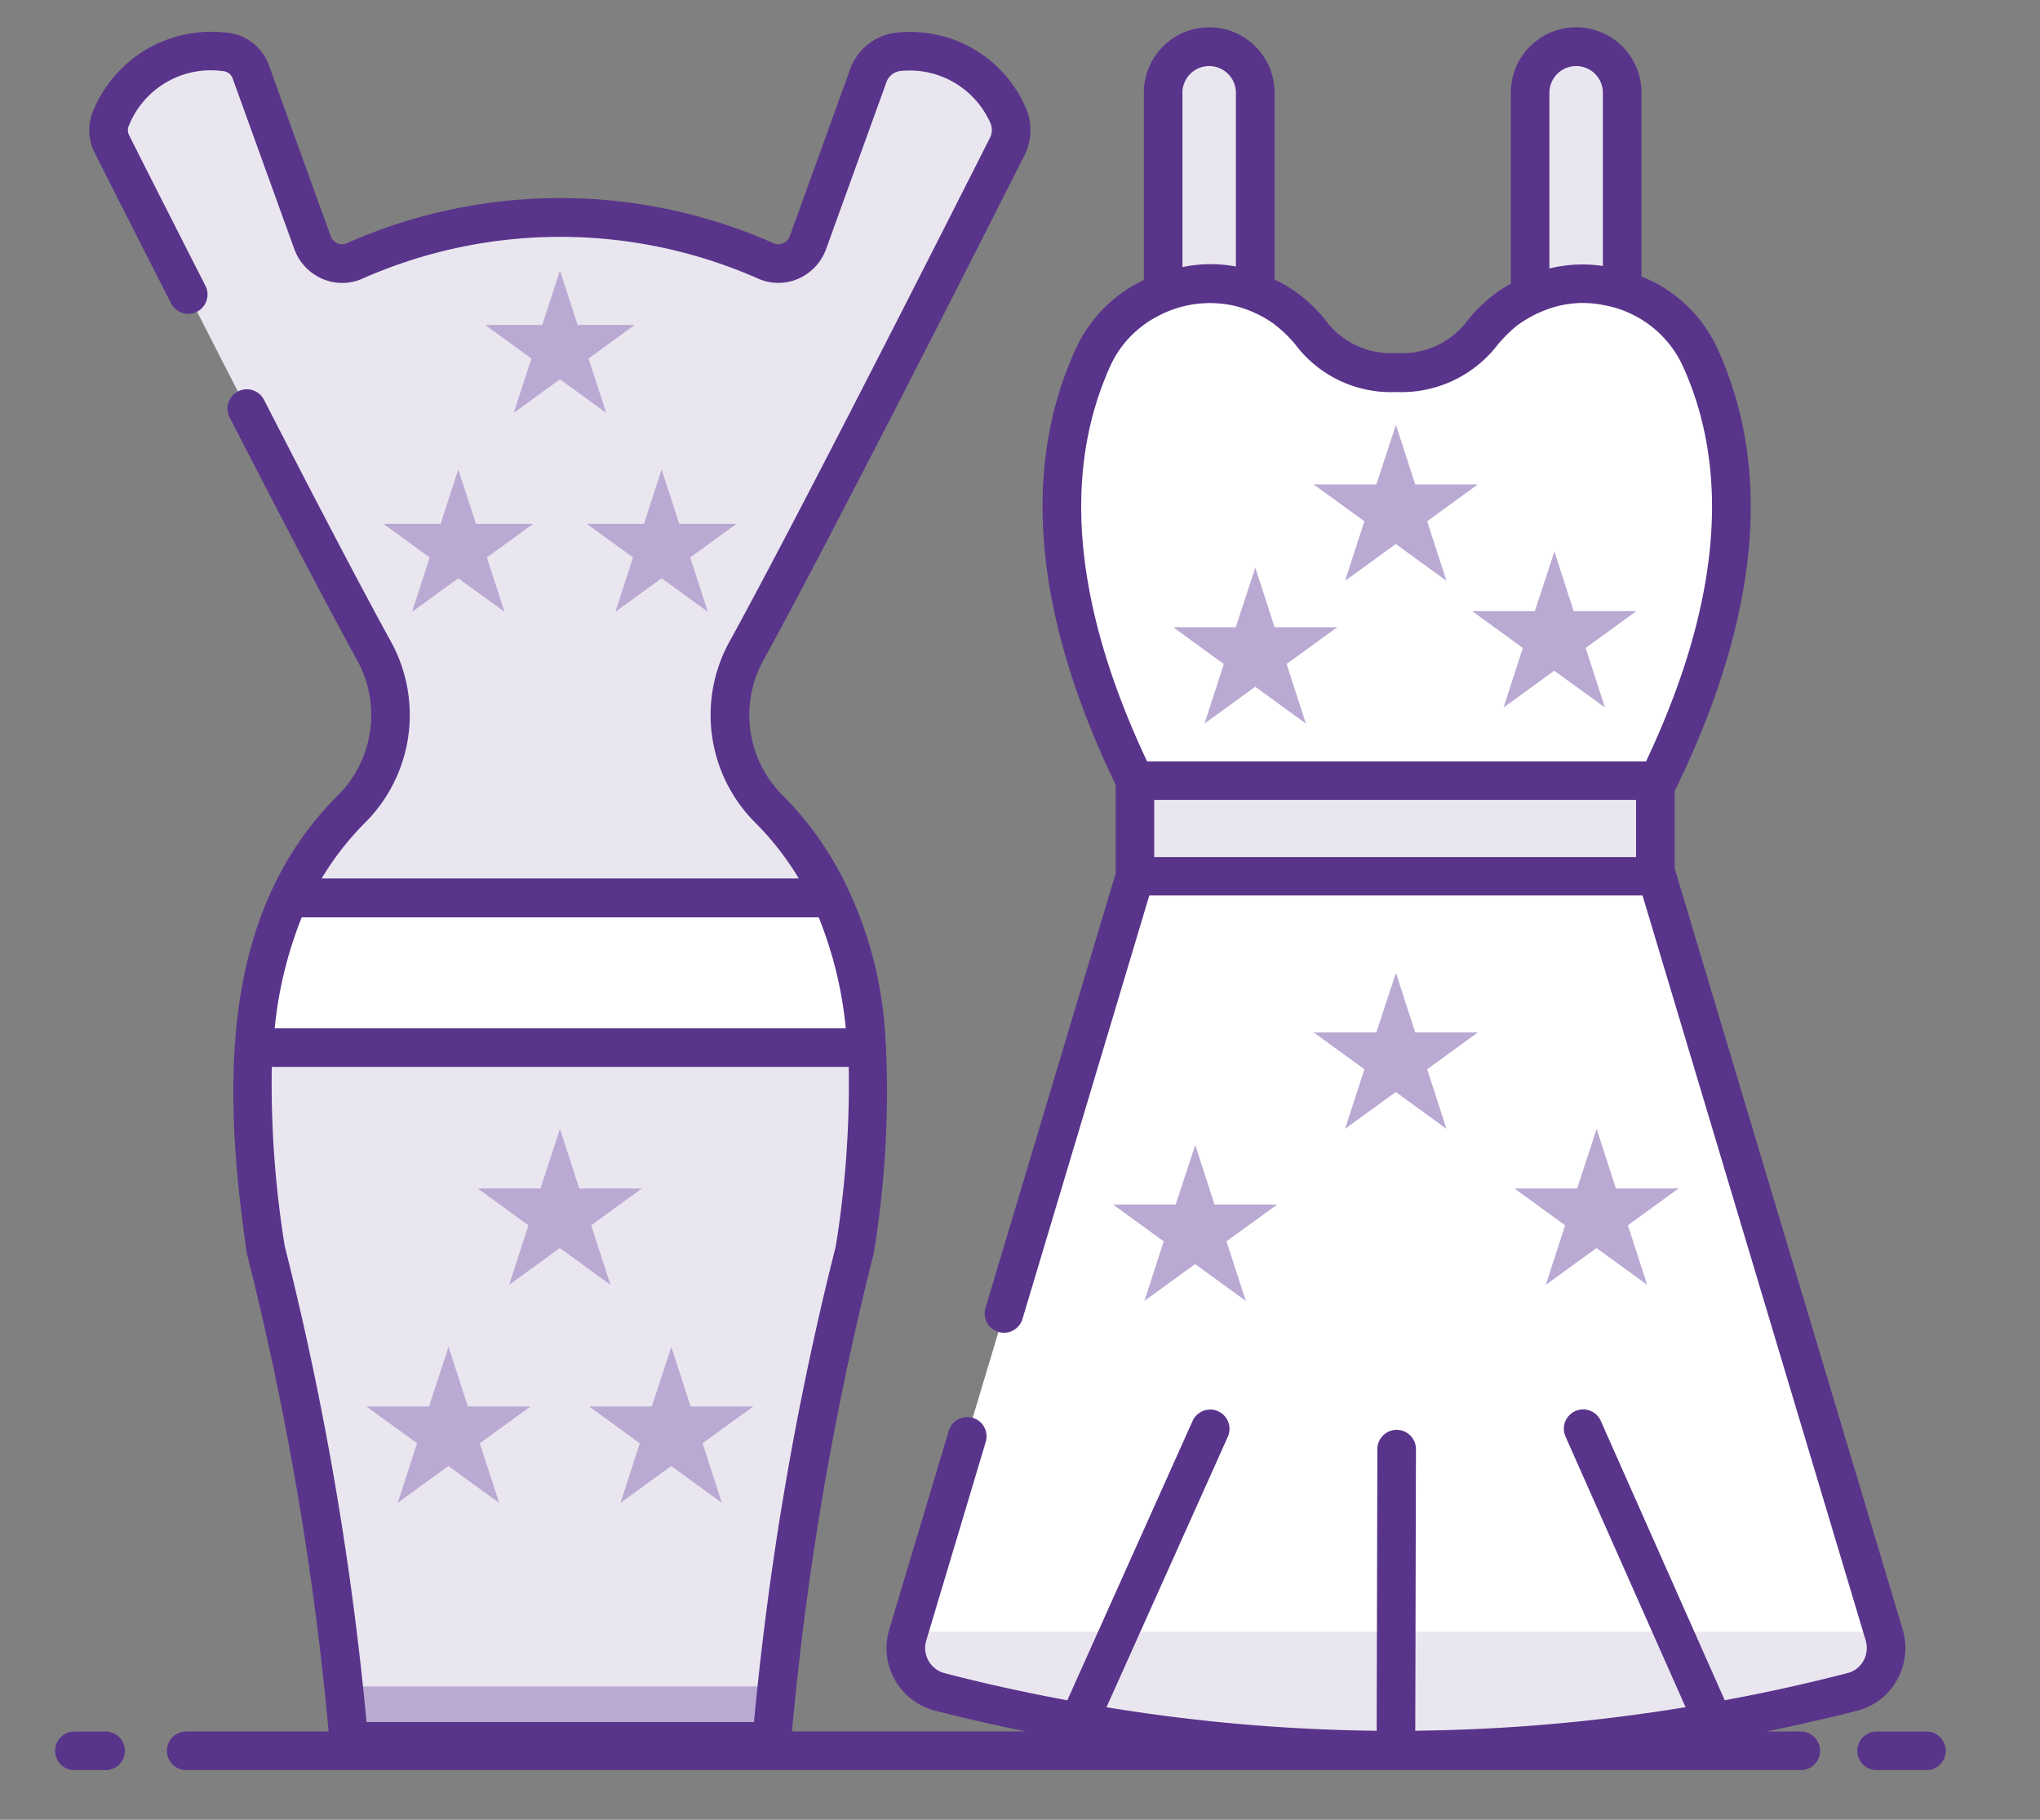
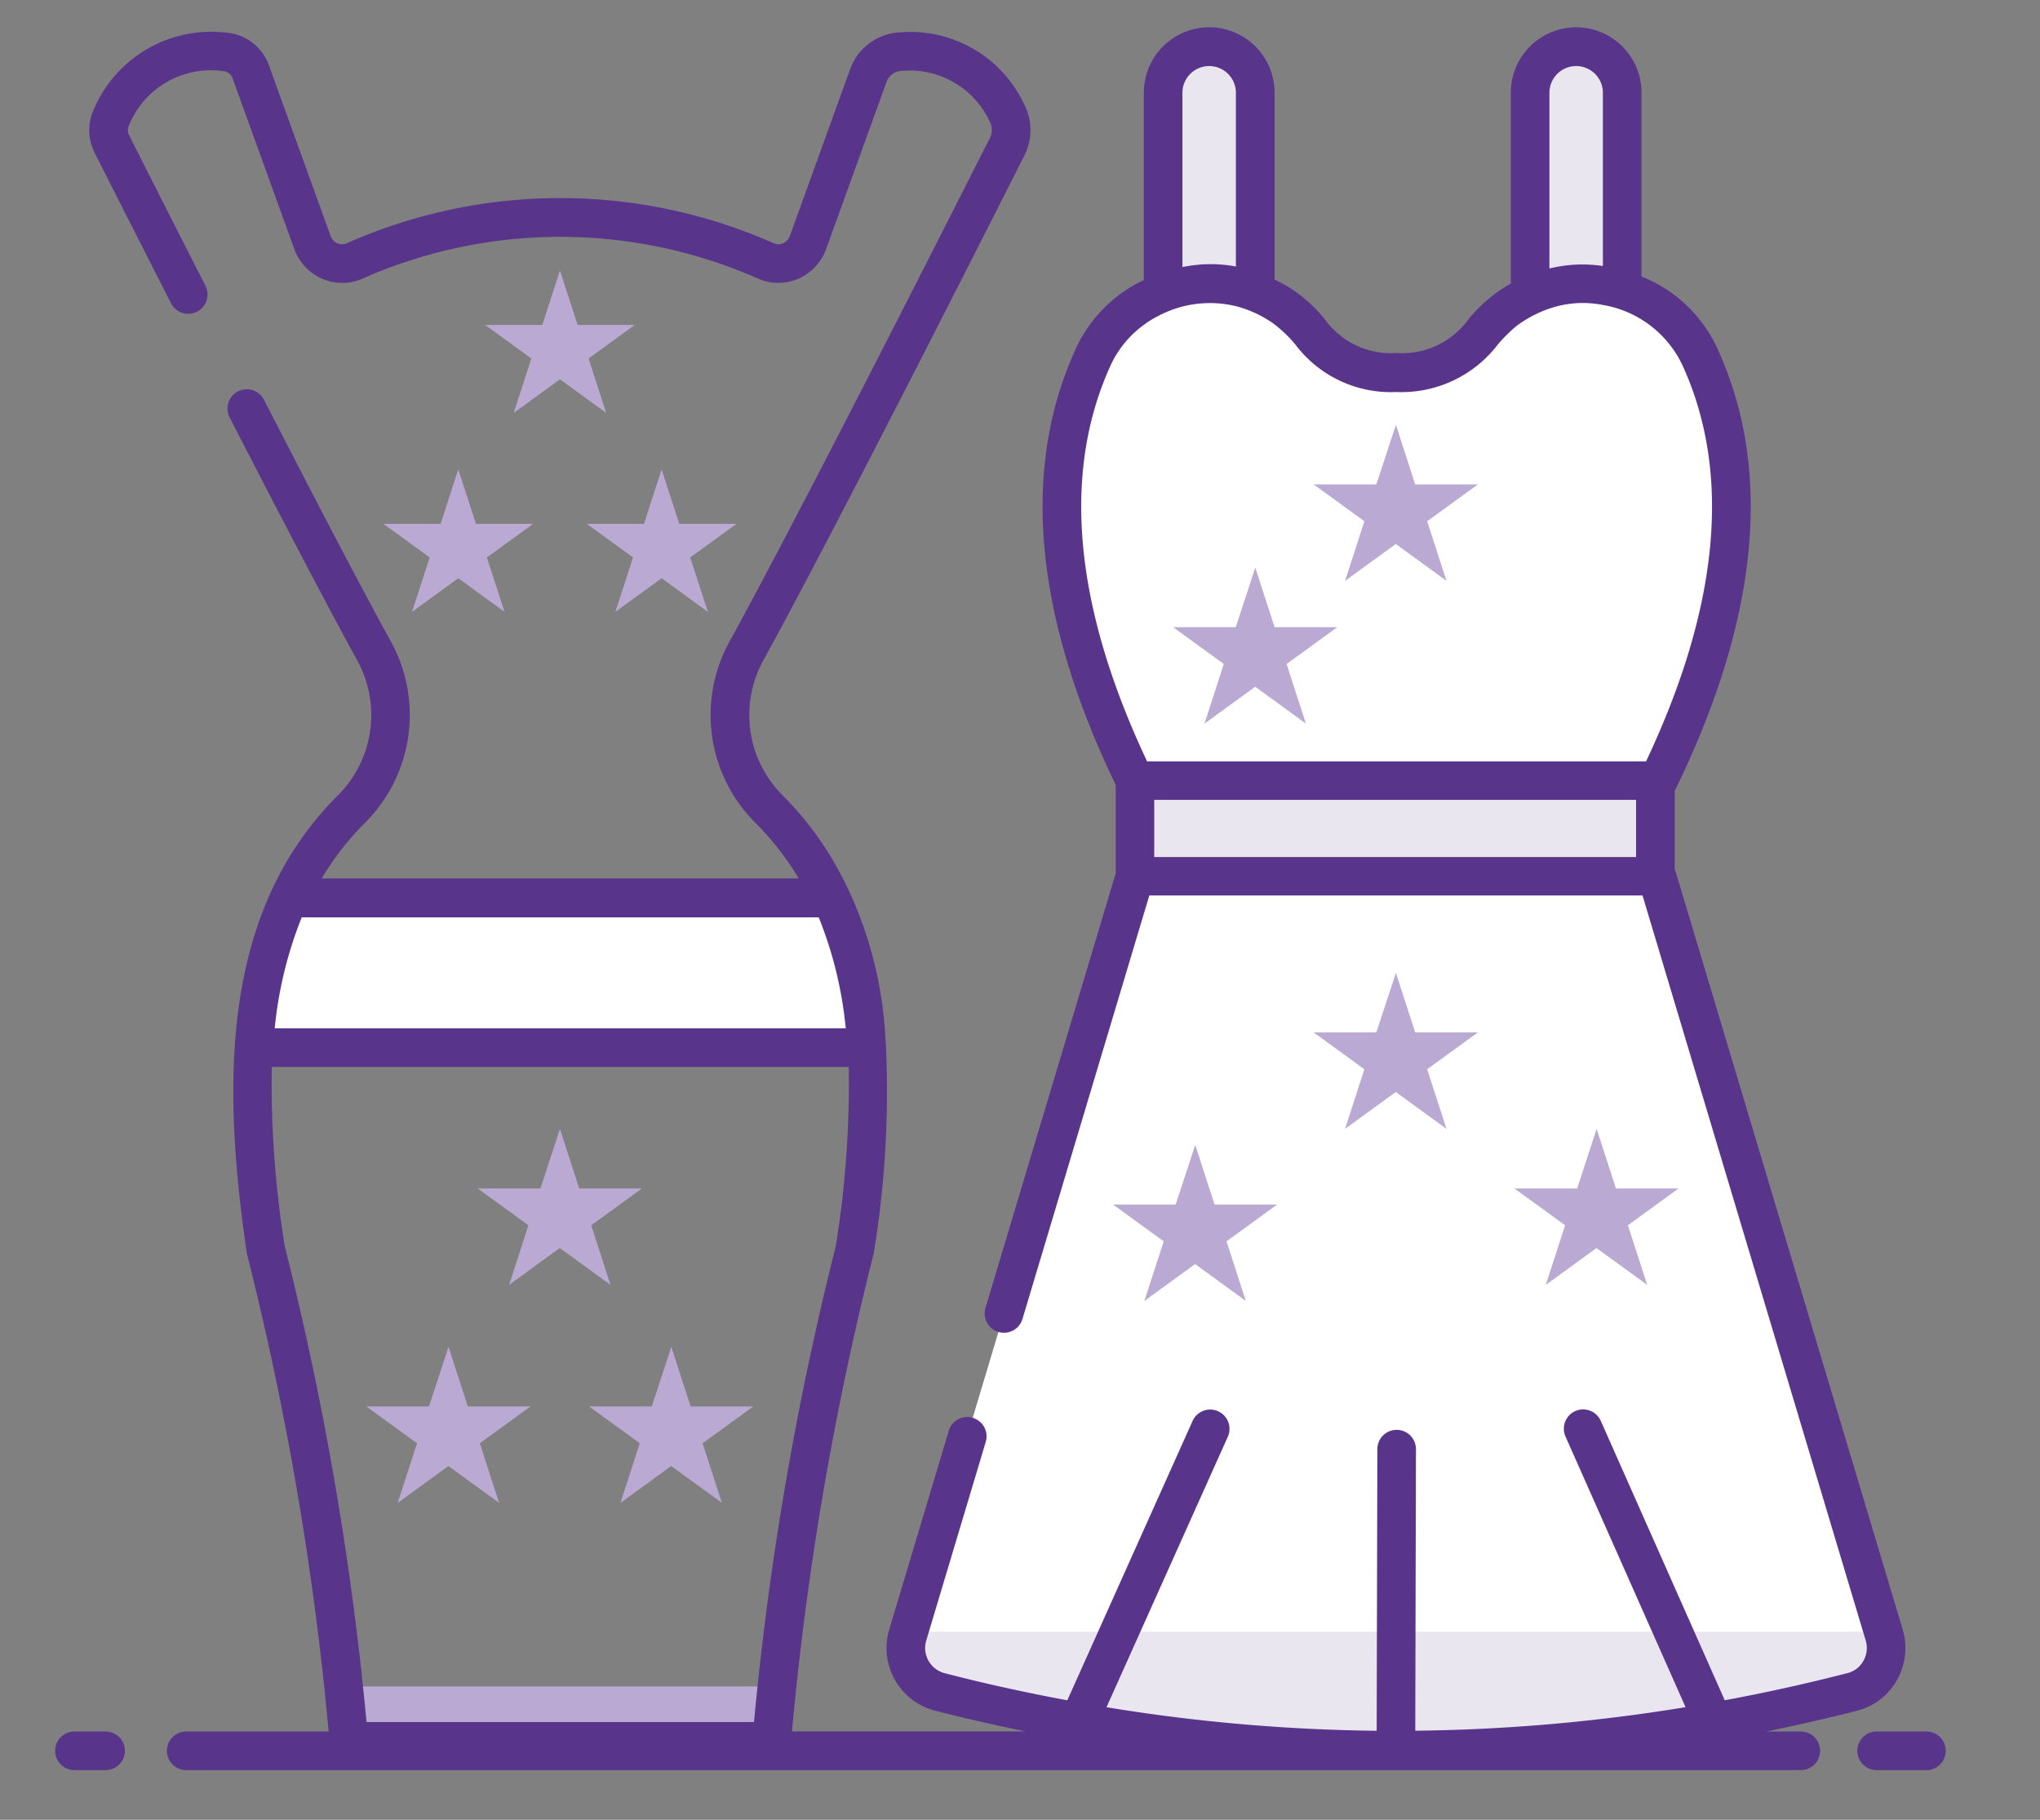
<svg xmlns="http://www.w3.org/2000/svg" width="74" height="66" viewBox="0 0 74 66">
  <rect x="0" y="0" width="74" height="66" fill="#808080" stroke="none" />
  <g id="Apparel.._Icon" data-name="Apparel.. Icon" transform="translate(-83 -2301)">
    <g id="Group_99692" data-name="Group 99692" transform="translate(20.97 1291.421)">
      <g id="Group_574" data-name="Group 574" transform="translate(65.971 1011.453)">
        <g id="Group_573" data-name="Group 573" transform="translate(0)">
-           <path id="Path_801" data-name="Path 801" d="M93.867,1055.285a112.814,112.814,0,0,0-3.015,17.823H75.518a112.9,112.9,0,0,0-3.015-17.823c-.9-6.169-.908-11.939,3.069-15.945a4.9,4.9,0,0,0,1.454-3.445h0a4.833,4.833,0,0,0-.6-2.334c-2.594-4.716-8.309-16.015-9.509-18.392a1.119,1.119,0,0,1,0-.984,3.9,3.9,0,0,1,4.06-2.349,1.1,1.1,0,0,1,.982.724l2.239,6.194a1.144,1.144,0,0,0,1.517.672,18.355,18.355,0,0,1,14.941,0,1.145,1.145,0,0,0,1.517-.673l2.188-6.052a1.313,1.313,0,0,1,1.186-.874,3.864,3.864,0,0,1,3.859,2.254,1.324,1.324,0,0,1,0,1.185c-1.3,2.576-6.9,13.639-9.46,18.292a4.841,4.841,0,0,0-.6,2.334h0a4.9,4.9,0,0,0,1.454,3.445C94.774,1043.347,94.767,1049.117,93.867,1055.285Z" transform="translate(-66.801 -1011.828)" fill="#eae6f0" />
-         </g>
+           </g>
      </g>
      <g id="Group_576" data-name="Group 576" transform="translate(74.493 1070.743)">
        <g id="Group_575" data-name="Group 575">
          <path id="Path_802" data-name="Path 802" d="M78.971,1096.495c.07.663.137,1.326.195,1.99H94.5c.058-.664.125-1.327.195-1.99Z" transform="translate(-78.971 -1096.495)" fill="#baaad3" />
        </g>
      </g>
      <path id="Rectangle_137" data-name="Rectangle 137" d="M1.67,0h0A1.67,1.67,0,0,1,3.34,1.67v9.138a0,0,0,0,1,0,0H0a0,0,0,0,1,0,0V1.67A1.67,1.67,0,0,1,1.67,0Z" transform="translate(104.225 1011.279)" fill="#eae6f0" />
      <path id="Rectangle_138" data-name="Rectangle 138" d="M1.67,0h0A1.67,1.67,0,0,1,3.34,1.67v9.138a0,0,0,0,1,0,0H0a0,0,0,0,1,0,0V1.67A1.67,1.67,0,0,1,1.67,0Z" transform="translate(117.531 1011.279)" fill="#eae6f0" />
      <g id="Group_577" data-name="Group 577" transform="translate(94.885 1041.363)">
        <path id="Path_803" data-name="Path 803" d="M142.434,1084.118a65.285,65.285,0,0,1-33.122,0,1.644,1.644,0,0,1-1.15-2.067l8.244-27.513H135.34l8.244,27.513A1.644,1.644,0,0,1,142.434,1084.118Z" transform="translate(-108.092 -1054.539)" fill="#fff" />
      </g>
      <g id="Group_578" data-name="Group 578" transform="translate(94.885 1068.759)">
        <path id="Path_804" data-name="Path 804" d="M143.549,1093.662H108.2l-.035.117a1.643,1.643,0,0,0,1.15,2.066,65.285,65.285,0,0,0,33.122,0,1.644,1.644,0,0,0,1.151-2.066Z" transform="translate(-108.092 -1093.662)" fill="#eae6f0" />
      </g>
      <rect id="Rectangle_139" data-name="Rectangle 139" width="18.882" height="3.471" transform="translate(103.199 1037.891)" fill="#eae6f0" />
      <path id="Path_805" data-name="Path 805" d="M137.81,1041.868H118.826c-2.815-5.781-3.509-10.937-1.54-15.305a4.417,4.417,0,0,1,2.013-2.139,4.655,4.655,0,0,1,4.9.252,5.033,5.033,0,0,1,.978.915,4.094,4.094,0,0,0,6.286,0,5.013,5.013,0,0,1,.978-.915,4.667,4.667,0,0,1,4.9-.252,4.408,4.408,0,0,1,2.007,2.139C141.319,1030.93,140.632,1036.087,137.81,1041.868Z" transform="translate(-15.626 -3.977)" fill="#fff" />
      <g id="Group_583" data-name="Group 583" transform="translate(102.412 1044.862)">
        <g id="Group_579" data-name="Group 579" transform="translate(7.28 0)">
          <path id="Path_806" data-name="Path 806" d="M132.21,1059.537l.7,2.161h2.273l-1.839,1.336.7,2.161-1.839-1.336-1.839,1.336.7-2.161-1.839-1.336h2.273Z" transform="translate(-129.236 -1059.537)" fill="#baaad3" />
        </g>
        <g id="Group_582" data-name="Group 582" transform="translate(0 5.659)">
          <g id="Group_580" data-name="Group 580" transform="translate(0 0.582)">
            <path id="Path_807" data-name="Path 807" d="M121.815,1068.449l.7,2.161h2.273l-1.839,1.336.7,2.161-1.839-1.336-1.839,1.336.7-2.161-1.839-1.336h2.273Z" transform="translate(-118.84 -1068.449)" fill="#baaad3" />
          </g>
          <g id="Group_581" data-name="Group 581" transform="translate(14.56)">
            <path id="Path_808" data-name="Path 808" d="M142.606,1067.617l.7,2.161h2.273l-1.839,1.336.7,2.161-1.839-1.336-1.839,1.336.7-2.161-1.839-1.336H141.9Z" transform="translate(-139.631 -1067.617)" fill="#baaad3" />
          </g>
        </g>
      </g>
      <g id="Group_588" data-name="Group 588" transform="translate(75.326 1050.521)">
        <g id="Group_584" data-name="Group 584" transform="translate(4.041)">
          <path id="Path_809" data-name="Path 809" d="M88.907,1067.617l.7,2.161h2.273l-1.839,1.336.7,2.161-1.839-1.336-1.839,1.336.7-2.161-1.839-1.336H88.2Z" transform="translate(-85.932 -1067.617)" fill="#baaad3" />
        </g>
        <g id="Group_587" data-name="Group 587" transform="translate(0 7.906)">
          <g id="Group_585" data-name="Group 585">
            <path id="Path_810" data-name="Path 810" d="M83.136,1078.907l.7,2.161h2.273l-1.839,1.336.7,2.161-1.839-1.336-1.839,1.336.7-2.161-1.839-1.336h2.273Z" transform="translate(-80.161 -1078.907)" fill="#baaad3" />
          </g>
          <g id="Group_586" data-name="Group 586" transform="translate(8.082)">
            <path id="Path_811" data-name="Path 811" d="M94.677,1078.907l.7,2.161h2.273l-1.839,1.336.7,2.161-1.839-1.336-1.839,1.336.7-2.161-1.839-1.336h2.273Z" transform="translate(-91.703 -1078.907)" fill="#baaad3" />
          </g>
        </g>
      </g>
      <g id="Group_593" data-name="Group 593" transform="translate(75.939 1019.39)">
        <g id="Group_589" data-name="Group 589" transform="translate(3.688)">
          <path id="Path_812" data-name="Path 812" d="M89.018,1023.162l.641,1.973h2.074l-1.678,1.219.641,1.973-1.678-1.219-1.678,1.219.641-1.973-1.678-1.219h2.074Z" transform="translate(-86.303 -1023.162)" fill="#baaad3" />
        </g>
        <g id="Group_592" data-name="Group 592" transform="translate(0 7.215)">
          <g id="Group_590" data-name="Group 590">
            <path id="Path_813" data-name="Path 813" d="M83.751,1033.465l.641,1.973h2.074l-1.678,1.219.641,1.973-1.678-1.219-1.678,1.219.641-1.973-1.678-1.219H83.11Z" transform="translate(-81.036 -1033.465)" fill="#baaad3" />
          </g>
          <g id="Group_591" data-name="Group 591" transform="translate(7.376)">
            <path id="Path_814" data-name="Path 814" d="M94.285,1033.465l.641,1.973H97l-1.678,1.219.641,1.973-1.678-1.219-1.678,1.219.641-1.973-1.678-1.219h2.074Z" transform="translate(-91.57 -1033.465)" fill="#baaad3" />
          </g>
        </g>
      </g>
      <g id="Group_594" data-name="Group 594" transform="translate(109.692 1024.987)">
        <path id="Path_815" data-name="Path 815" d="M132.21,1031.155l.7,2.161h2.273l-1.839,1.336.7,2.161-1.839-1.336-1.839,1.336.7-2.161-1.839-1.336h2.273Z" transform="translate(-129.236 -1031.155)" fill="#baaad3" />
      </g>
      <g id="Group_595" data-name="Group 595" transform="translate(104.59 1030.164)">
        <path id="Path_816" data-name="Path 816" d="M124.925,1038.547l.7,2.161H127.9l-1.839,1.336.7,2.161-1.839-1.336-1.839,1.336.7-2.161-1.839-1.336h2.273Z" transform="translate(-121.95 -1038.547)" fill="#baaad3" />
      </g>
      <g id="Group_596" data-name="Group 596" transform="translate(115.44 1029.582)">
-         <path id="Path_817" data-name="Path 817" d="M140.419,1037.716l.7,2.161h2.273l-1.839,1.336.7,2.161-1.839-1.336-1.839,1.336.7-2.161-1.839-1.336h2.273Z" transform="translate(-137.444 -1037.716)" fill="#baaad3" />
-       </g>
+         </g>
      <g id="Group_115097" data-name="Group 115097">
        <g id="Group_599" data-name="Group 599" transform="translate(64.03 1010.578)">
          <g id="Group_598" data-name="Group 598">
            <path id="Path_818" data-name="Path 818" d="M96.556,1061.089a15,15,0,0,0-1.288-5.427H75.61a14.982,14.982,0,0,0-1.288,5.427Z" transform="translate(-67.115 -1024.091)" fill="#fff" />
            <g id="Group_597" data-name="Group 597">
              <path id="Path_819" data-name="Path 819" d="M65.861,1098.829H64.73a.7.7,0,1,0,0,1.4h1.131a.7.7,0,1,0,0-1.4Z" transform="translate(-64.03 -1037.029)" fill="#59348b" />
              <path id="Path_820" data-name="Path 820" d="M159.891,1098.829h-1.806a.7.7,0,1,0,0,1.4h1.806a.7.7,0,1,0,0-1.4Z" transform="translate(-92.011 -1037.029)" fill="#59348b" />
              <path id="Path_821" data-name="Path 821" d="M131.374,1070.511a2.371,2.371,0,0,0,.205-1.836l-8.244-27.513c-.006-.019-.018-.034-.025-.052v-2.858a.153.153,0,0,0,.035-.056c3-6.162,3.529-11.512,1.548-15.9a5.105,5.105,0,0,0-2.325-2.479q-.231-.116-.462-.21v-6.667a2.37,2.37,0,0,0-4.741,0v6.926c-.14.077-.273.161-.413.252a5.559,5.559,0,0,0-1.12,1.036,2.955,2.955,0,0,1-2.5,1.233,1.112,1.112,0,0,0-.217,0,2.949,2.949,0,0,1-2.5-1.233,5.467,5.467,0,0,0-1.127-1.043,4.969,4.969,0,0,0-.693-.392v-6.779a2.37,2.37,0,0,0-4.741,0v6.793l-.168.084a5.117,5.117,0,0,0-2.332,2.479c-1.961,4.342-1.464,9.643,1.478,15.749v3.211l-4.723,15.759a.7.7,0,0,0,1.342.4l4.6-15.358h17.892l8.094,27.014a.945.945,0,0,1-.083.746.906.906,0,0,1-.571.441q-2.225.573-4.458.986l-4.494-10.127a.7.7,0,1,0-1.28.567l4.353,9.811a64.714,64.714,0,0,1-9.805.854l.025-10.212a.7.7,0,0,0-.7-.7h0a.7.7,0,0,0-.7.7l-.025,10.214a64.718,64.718,0,0,1-9.8-.854l4.4-9.809a.7.7,0,0,0-1.278-.573l-4.544,10.131c-1.489-.278-2.977-.6-4.461-.987a.943.943,0,0,1-.654-1.187l2.157-7.2a.7.7,0,1,0-1.342-.4l-2.157,7.2a2.345,2.345,0,0,0,1.646,2.946c1.1.283,2.2.529,3.3.756H91.289a112.532,112.532,0,0,1,2.957-17.3c.006-.024.01-.047.014-.071a36.091,36.091,0,0,0,.441-7.411c0-.005,0-.008,0-.013v-.056c0-.055-.01-.106-.015-.158a14.479,14.479,0,0,0-1.4-5.626l-.007-.007h0a11.844,11.844,0,0,0-2.287-3.266,4.116,4.116,0,0,1-.735-4.949c2.511-4.565,7.884-15.172,9.47-18.313a2.034,2.034,0,0,0,0-1.812,4.563,4.563,0,0,0-4.5-2.641,2.021,2.021,0,0,0-1.827,1.336l-2.188,6.052a.457.457,0,0,1-.246.263.419.419,0,0,1-.338,0,19.111,19.111,0,0,0-15.489,0,.432.432,0,0,1-.339,0,.454.454,0,0,1-.246-.263l-2.239-6.195a1.8,1.8,0,0,0-1.606-1.186,4.623,4.623,0,0,0-4.728,2.75,1.811,1.811,0,0,0,.008,1.6c.441.874,1.493,2.954,2.776,5.47a.7.7,0,1,0,1.248-.636c-1.282-2.514-2.333-4.592-2.773-5.466a.419.419,0,0,1,.008-.37,3.2,3.2,0,0,1,3.392-1.948.4.4,0,0,1,.359.263l2.239,6.195a1.868,1.868,0,0,0,1.006,1.071,1.809,1.809,0,0,0,1.445.006,17.753,17.753,0,0,1,14.393,0,1.808,1.808,0,0,0,1.445-.009,1.866,1.866,0,0,0,1-1.071l2.188-6.051a.61.61,0,0,1,.546-.412,3.2,3.2,0,0,1,3.213,1.863.628.628,0,0,1,0,.558c-1.585,3.137-6.947,13.725-9.447,18.271a5.514,5.514,0,0,0,.968,6.61,10.585,10.585,0,0,1,1.541,1.987H74.228a10.576,10.576,0,0,1,1.54-1.987,5.517,5.517,0,0,0,.969-6.611c-.987-1.794-2.536-4.743-4.6-8.763a.7.7,0,1,0-1.246.64c2.074,4.033,3.629,6.992,4.622,8.8a4.116,4.116,0,0,1-.737,4.949c-4.234,4.266-4.146,10.508-3.265,16.539,0,.024.008.047.014.071a112.691,112.691,0,0,1,2.957,17.3H69.316a.7.7,0,1,0,0,1.4h58.568a.7.7,0,1,0,0-1.4h-1.248c1.1-.227,2.2-.473,3.3-.756A2.306,2.306,0,0,0,131.374,1070.511Zm-26.944-31.922h17.479v2.073H104.43Zm14.335-25.644a.97.97,0,0,1,1.94,0v6.281a5.013,5.013,0,0,0-1.94.091Zm-13.312,0a.97.97,0,0,1,1.94,0v6.3a4.994,4.994,0,0,0-1.94.021Zm-2.626,9.93a3.775,3.775,0,0,1,1.225-1.513,3.29,3.29,0,0,1,.469-.294,4,4,0,0,1,2.871-.385,4.161,4.161,0,0,1,1.317.6.638.638,0,0,1,.084.063,4.477,4.477,0,0,1,.756.728,4.344,4.344,0,0,0,3.669,1.723,4.4,4.4,0,0,0,3.676-1.723,5.391,5.391,0,0,1,.469-.49,2.582,2.582,0,0,1,.364-.294,4.341,4.341,0,0,1,1.036-.518,3.729,3.729,0,0,1,1.94-.133,3.909,3.909,0,0,1,2.913,2.241c1.758,3.9,1.3,8.711-1.345,14.313h-18.1C101.524,1031.579,101.076,1026.768,102.827,1022.875Zm-9.587,24H72.526a14.615,14.615,0,0,1,.966-3.991c.007-.014.007-.021.014-.035H92.26A14.433,14.433,0,0,1,93.24,1046.873Zm-20.82,1.4H93.349a37.046,37.046,0,0,1-.47,6.5,113.974,113.974,0,0,0-2.967,17.26H75.857a114.125,114.125,0,0,0-2.967-17.26A36.978,36.978,0,0,1,72.42,1048.274Z" transform="translate(-64.561 -1010.578)" fill="#59348b" />
            </g>
          </g>
        </g>
      </g>
    </g>
    <g id="Rectangle_23618" data-name="Rectangle 23618" transform="translate(83 2301)" fill="none" stroke="#707070" stroke-width="1" opacity="0">
      <rect width="74" height="66" stroke="none" />
      <rect x="0.5" y="0.5" width="73" height="65" fill="none" />
    </g>
  </g>
</svg>